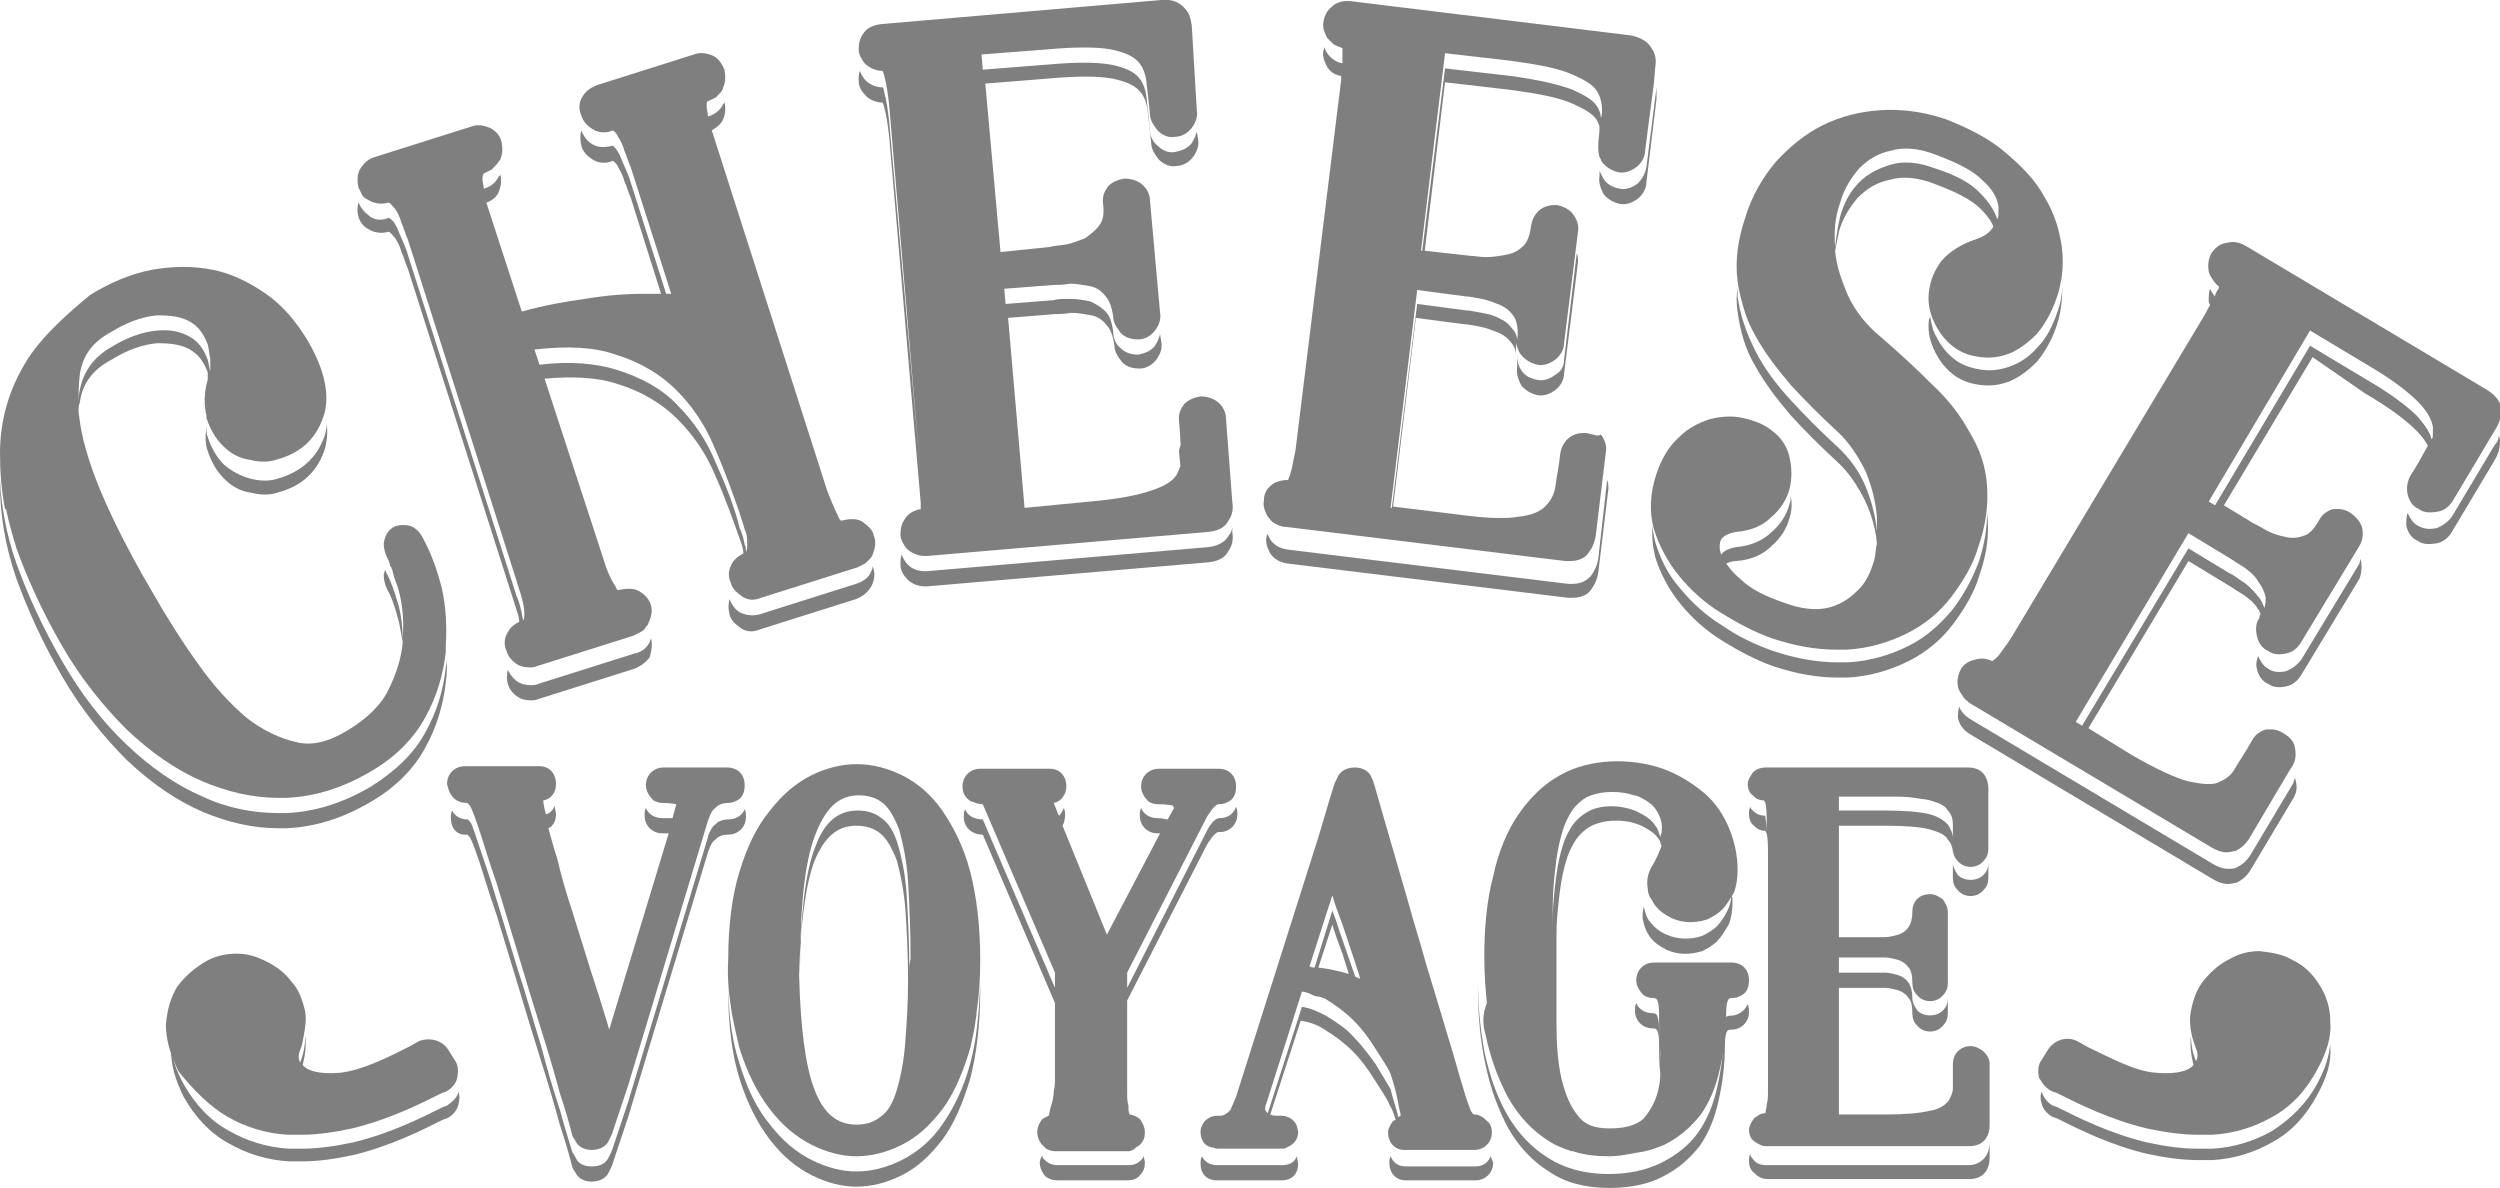
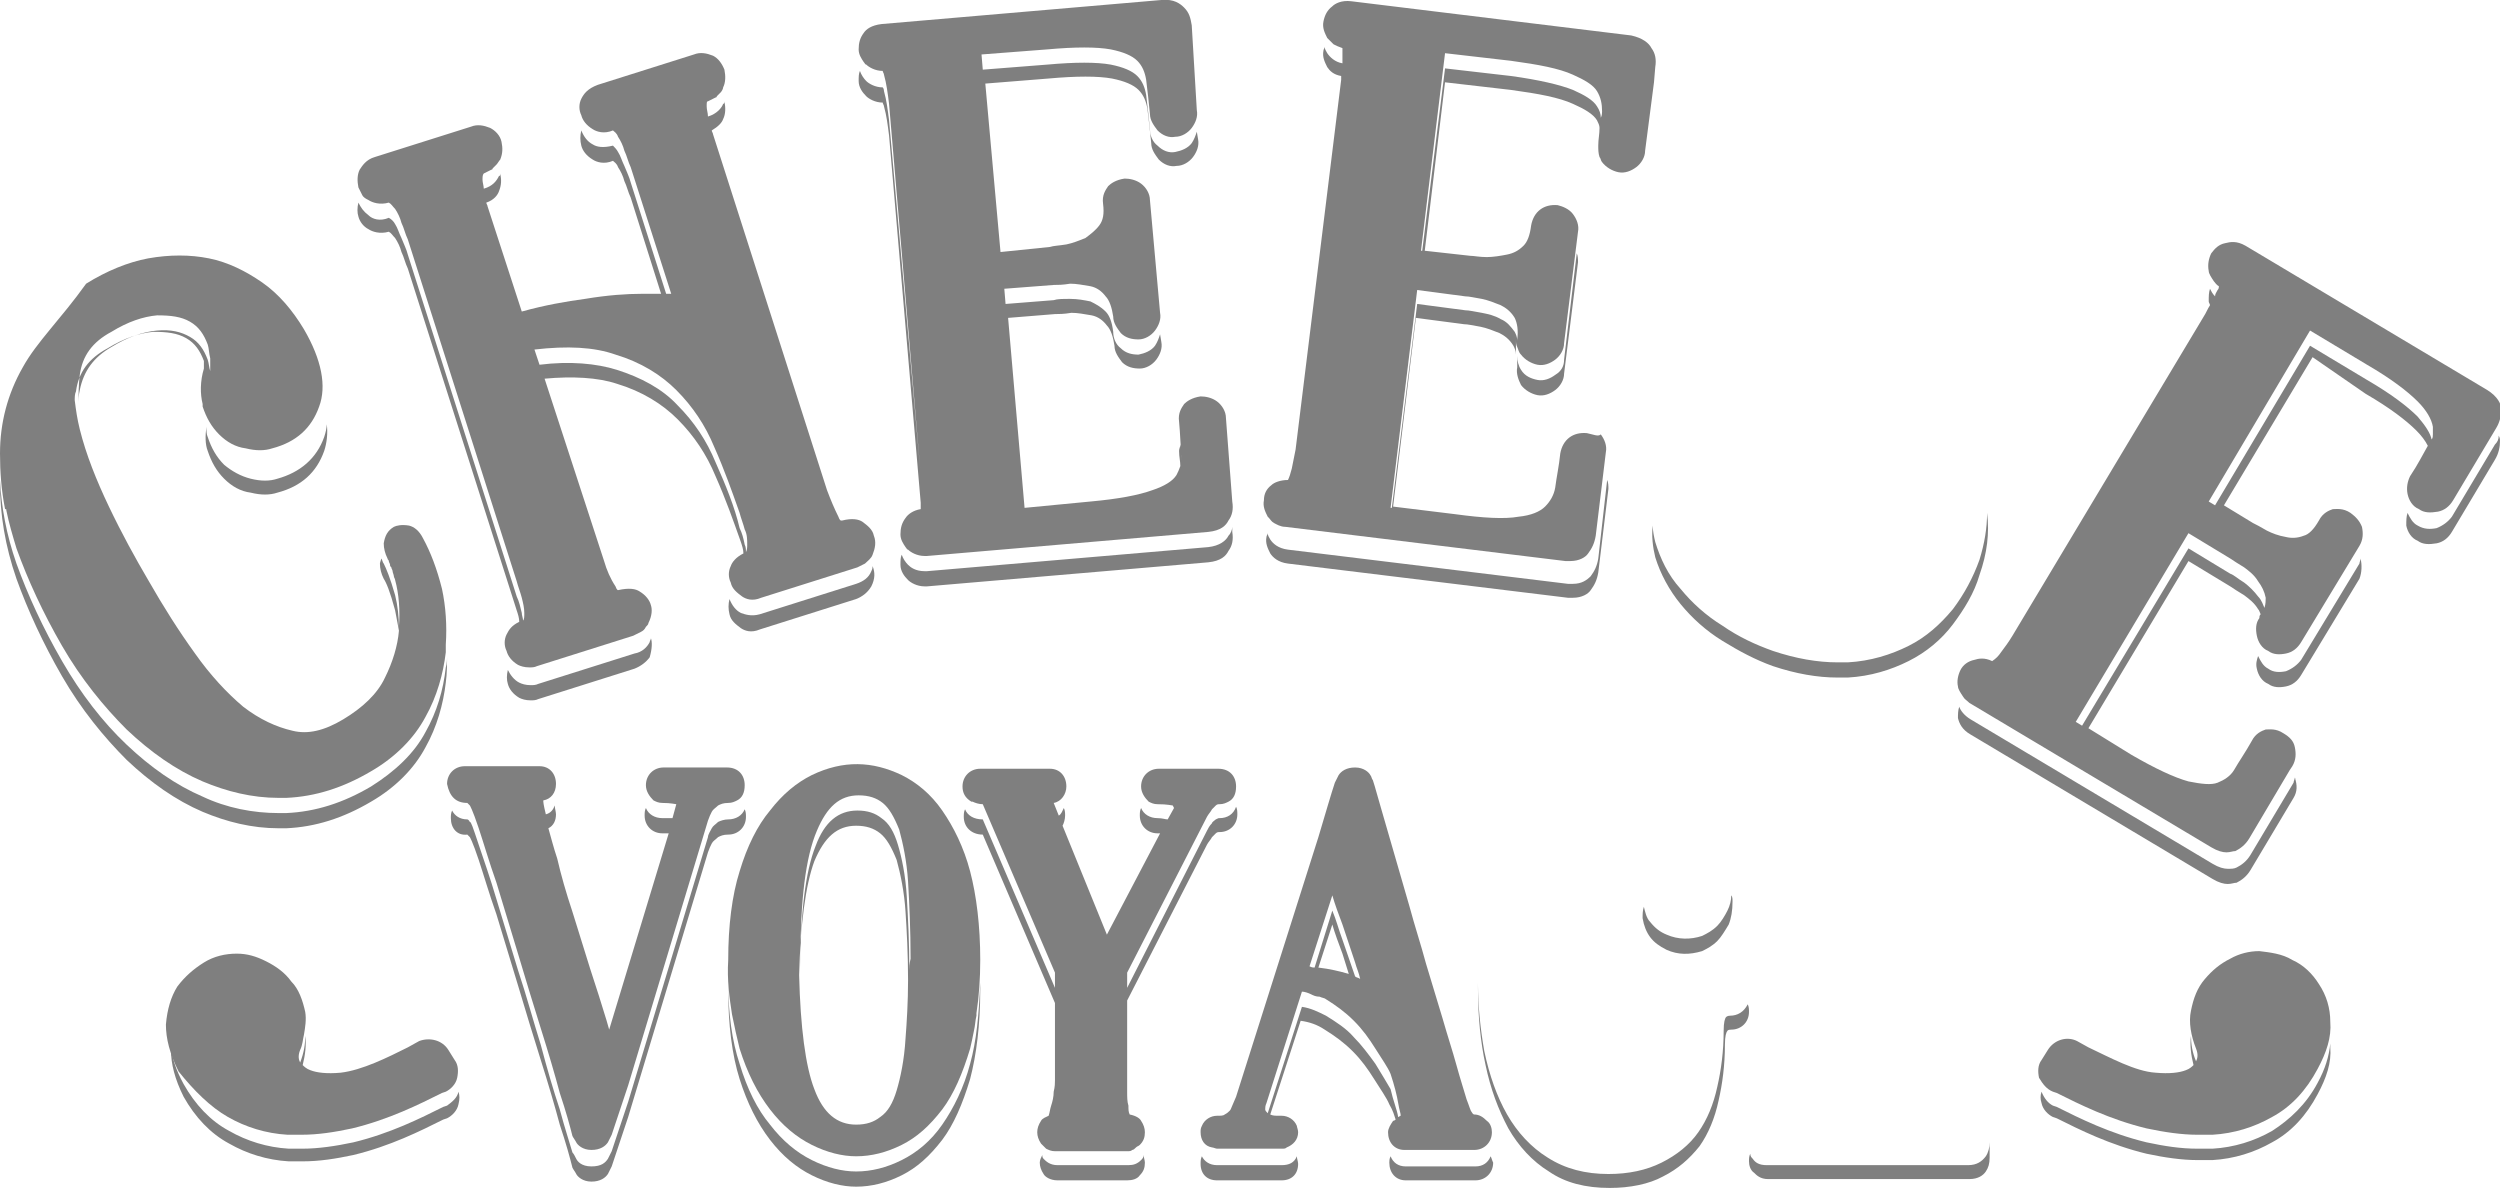
<svg xmlns="http://www.w3.org/2000/svg" id="Слой_1" x="0px" y="0px" width="197.4px" height="93.8px" viewBox="0 0 197.4 93.8" style="enable-background:new 0 0 197.4 93.8;" xml:space="preserve">
  <style type="text/css"> .st0{fill:#7F7F7F;} </style>
  <g>
    <g>
-       <path class="st0" d="M0.5,40.3c0.2,1,0.5,2,0.8,3c0.9,2.5,2.1,5.1,3.6,7.7c1.5,2.6,3.3,4.8,5.1,6.6c1.9,1.8,3.9,3.2,6,4.1 c1.9,0.8,3.9,1.3,6,1.3c0.2,0,0.4,0,0.6,0c2.3-0.1,4.5-0.8,6.7-2.1c1.9-1.1,3.4-2.6,4.3-4.3c0.9-1.6,1.4-3.4,1.6-5.1 c0-0.2,0-0.4,0-0.6l0,0c0.1-1.5,0-3-0.3-4.4c-0.4-1.6-0.9-2.9-1.5-4c-0.3-0.6-0.7-0.9-1.1-1c-0.6-0.1-1,0-1.2,0.1 c-0.5,0.3-0.7,0.7-0.8,1.3c0,0.4,0.1,0.8,0.3,1.2c0,0.1,0.1,0.1,0.1,0.2l0,0c0,0.1,0.1,0.2,0.1,0.3c0,0.1,0,0.1,0.1,0.2 c0,0.1,0.1,0.2,0.1,0.3c0,0.1,0.1,0.3,0.1,0.4c0,0.1,0.1,0.2,0.1,0.3c0.1,0.3,0.2,0.5,0.3,0.9c0.3,1.1,0.4,2.4,0.3,3.7 c0,0,0,0,0,0.1c0-0.9-0.1-1.8-0.3-2.6c-0.4-1.4-0.7-2.1-0.9-2.5c-0.1-0.1-0.1-0.3-0.2-0.4c0,0.1-0.1,0.3-0.1,0.4 c0,0.4,0.1,0.8,0.3,1.2c0.2,0.3,0.5,1,0.9,2.5c0.1,0.5,0.2,1.1,0.3,1.6c-0.1,1.2-0.5,2.5-1.1,3.7c-0.6,1.3-1.8,2.4-3.3,3.3 c-1.5,0.9-2.8,1.2-4,0.9c-1.3-0.3-2.6-0.9-3.9-1.9c-1.3-1.1-2.6-2.5-3.8-4.2c-1.3-1.8-2.5-3.7-3.7-5.8c-1-1.7-2.1-3.7-3.1-5.8 c-1-2.1-1.8-4.1-2.3-6.1c-0.2-0.8-0.3-1.5-0.4-2.3c0-0.2,0-0.5,0.1-0.7c0.2-1.5,1-2.6,2.5-3.4c1.3-0.8,2.5-1.2,3.6-1.3 c1.1,0,1.9,0.1,2.6,0.5c0.7,0.4,1.1,1,1.4,1.8c0,0.1,0,0.2,0,0.3c0,0.1,0,0.2,0,0.3c-0.3,1-0.3,2-0.1,2.8v0c0,0.1,0,0.2,0,0.2 c0.3,0.9,0.7,1.6,1.3,2.2c0.6,0.6,1.3,1,2.1,1.1c0.8,0.2,1.5,0.2,2.1,0c1.9-0.5,3.1-1.6,3.7-3.3c0.6-1.6,0.2-3.7-1.2-6.1 c-0.9-1.5-2-2.8-3.3-3.7c-1.3-0.9-2.7-1.6-4.2-1.9c-1.5-0.3-3.1-0.3-4.8,0c-1.6,0.3-3.3,1-4.9,2C4.8,25.2,2.9,27,1.8,29 C0.6,31.1,0,33.4,0,35.8c0,1.4,0.1,2.9,0.4,4.4C0.5,40.2,0.5,40.2,0.5,40.3z M16.4,28.4c-0.3-0.8-0.7-1.4-1.4-1.8 c-0.7-0.4-1.5-0.6-2.6-0.5c-1.1,0.1-2.3,0.5-3.6,1.3c-1.4,0.8-2.2,1.9-2.5,3.4c-0.1,0.4-0.1,0.8-0.1,1.2v0c0-0.8,0-1.6,0.1-2.4 c0.2-1.5,1-2.6,2.5-3.4c1.3-0.8,2.5-1.2,3.6-1.3c1.1,0,1.9,0.1,2.6,0.5c0.7,0.4,1.1,1,1.4,1.8c0.1,0.3,0.1,0.7,0.2,1.1 c0,0.3,0,0.6,0,1c0,0,0,0,0,0C16.5,29,16.5,28.7,16.4,28.4z" />
+       <path class="st0" d="M0.5,40.3c0.2,1,0.5,2,0.8,3c0.9,2.5,2.1,5.1,3.6,7.7c1.5,2.6,3.3,4.8,5.1,6.6c1.9,1.8,3.9,3.2,6,4.1 c1.9,0.8,3.9,1.3,6,1.3c0.2,0,0.4,0,0.6,0c2.3-0.1,4.5-0.8,6.7-2.1c1.9-1.1,3.4-2.6,4.3-4.3c0.9-1.6,1.4-3.4,1.6-5.1 c0-0.2,0-0.4,0-0.6l0,0c0.1-1.5,0-3-0.3-4.4c-0.4-1.6-0.9-2.9-1.5-4c-0.3-0.6-0.7-0.9-1.1-1c-0.6-0.1-1,0-1.2,0.1 c-0.5,0.3-0.7,0.7-0.8,1.3c0,0.4,0.1,0.8,0.3,1.2c0,0.1,0.1,0.1,0.1,0.2l0,0c0,0.1,0.1,0.2,0.1,0.3c0,0.1,0,0.1,0.1,0.2 c0,0.1,0.1,0.2,0.1,0.3c0,0.1,0.1,0.3,0.1,0.4c0,0.1,0.1,0.2,0.1,0.3c0.3,1.1,0.4,2.4,0.3,3.7 c0,0,0,0,0,0.1c0-0.9-0.1-1.8-0.3-2.6c-0.4-1.4-0.7-2.1-0.9-2.5c-0.1-0.1-0.1-0.3-0.2-0.4c0,0.1-0.1,0.3-0.1,0.4 c0,0.4,0.1,0.8,0.3,1.2c0.2,0.3,0.5,1,0.9,2.5c0.1,0.5,0.2,1.1,0.3,1.6c-0.1,1.2-0.5,2.5-1.1,3.7c-0.6,1.3-1.8,2.4-3.3,3.3 c-1.5,0.9-2.8,1.2-4,0.9c-1.3-0.3-2.6-0.9-3.9-1.9c-1.3-1.1-2.6-2.5-3.8-4.2c-1.3-1.8-2.5-3.7-3.7-5.8c-1-1.7-2.1-3.7-3.1-5.8 c-1-2.1-1.8-4.1-2.3-6.1c-0.2-0.8-0.3-1.5-0.4-2.3c0-0.2,0-0.5,0.1-0.7c0.2-1.5,1-2.6,2.5-3.4c1.3-0.8,2.5-1.2,3.6-1.3 c1.1,0,1.9,0.1,2.6,0.5c0.7,0.4,1.1,1,1.4,1.8c0,0.1,0,0.2,0,0.3c0,0.1,0,0.2,0,0.3c-0.3,1-0.3,2-0.1,2.8v0c0,0.1,0,0.2,0,0.2 c0.3,0.9,0.7,1.6,1.3,2.2c0.6,0.6,1.3,1,2.1,1.1c0.8,0.2,1.5,0.2,2.1,0c1.9-0.5,3.1-1.6,3.7-3.3c0.6-1.6,0.2-3.7-1.2-6.1 c-0.9-1.5-2-2.8-3.3-3.7c-1.3-0.9-2.7-1.6-4.2-1.9c-1.5-0.3-3.1-0.3-4.8,0c-1.6,0.3-3.3,1-4.9,2C4.8,25.2,2.9,27,1.8,29 C0.6,31.1,0,33.4,0,35.8c0,1.4,0.1,2.9,0.4,4.4C0.5,40.2,0.5,40.2,0.5,40.3z M16.4,28.4c-0.3-0.8-0.7-1.4-1.4-1.8 c-0.7-0.4-1.5-0.6-2.6-0.5c-1.1,0.1-2.3,0.5-3.6,1.3c-1.4,0.8-2.2,1.9-2.5,3.4c-0.1,0.4-0.1,0.8-0.1,1.2v0c0-0.8,0-1.6,0.1-2.4 c0.2-1.5,1-2.6,2.5-3.4c1.3-0.8,2.5-1.2,3.6-1.3c1.1,0,1.9,0.1,2.6,0.5c0.7,0.4,1.1,1,1.4,1.8c0.1,0.3,0.1,0.7,0.2,1.1 c0,0.3,0,0.6,0,1c0,0,0,0,0,0C16.5,29,16.5,28.7,16.4,28.4z" />
      <path class="st0" d="M21.9,37.8c-0.6,0.2-1.3,0.2-2.1,0c-0.8-0.2-1.5-0.6-2.1-1.1c-0.6-0.6-1-1.3-1.3-2.2 c-0.1-0.2-0.1-0.5-0.1-0.8c-0.1,0.7-0.1,1.4,0.1,1.9c0.3,0.9,0.7,1.6,1.3,2.2c0.6,0.6,1.3,1,2.1,1.1c0.8,0.2,1.5,0.2,2.1,0 c1.9-0.5,3.1-1.6,3.7-3.3c0.2-0.6,0.3-1.4,0.2-2.1c0,0.3-0.1,0.7-0.2,1C25,36.2,23.7,37.3,21.9,37.8z" />
      <path class="st0" d="M33.6,57.8c-0.9,1.7-2.4,3.1-4.3,4.3c-2.2,1.3-4.4,2-6.7,2.1c-0.2,0-0.4,0-0.6,0c-2,0-4.1-0.4-6-1.3 c-2.1-0.9-4.1-2.3-6-4.1c-1.9-1.8-3.6-4-5.1-6.6c-1.5-2.6-2.7-5.2-3.6-7.7c-0.8-2.3-1.2-4.5-1.3-6.6c0,0.1,0,0.2,0,0.3 c0,2.4,0.4,4.9,1.3,7.5c0.9,2.5,2.1,5.1,3.6,7.7c1.5,2.6,3.3,4.8,5.1,6.6c1.9,1.8,3.9,3.2,6,4.1c1.9,0.8,3.9,1.3,6,1.3 c0.2,0,0.4,0,0.6,0c2.3-0.1,4.5-0.8,6.7-2.1c1.9-1.1,3.4-2.6,4.3-4.3c0.9-1.6,1.4-3.4,1.6-5.1c0.1-0.7,0.1-1.5,0.1-2.2 c0,0.3,0,0.7-0.1,1C35,54.5,34.5,56.2,33.6,57.8z" />
    </g>
    <g>
      <path class="st0" d="M51.4,50.4c0,0.1-0.1,0.2-0.1,0.3c-0.2,0.4-0.6,0.8-1.2,0.9L42.5,54c-0.2,0.1-0.4,0.1-0.6,0.1 c-0.4,0-0.7-0.1-0.9-0.2c-0.4-0.2-0.7-0.6-0.9-1c-0.1,0.4-0.1,0.8,0,1.1c0.1,0.4,0.4,0.8,0.9,1.1c0.2,0.1,0.5,0.2,0.9,0.2 c0.2,0,0.4,0,0.6-0.1l7.6-2.4c0.5-0.2,0.9-0.5,1.2-0.9C51.5,51.2,51.5,50.7,51.4,50.4C51.4,50.4,51.4,50.4,51.4,50.4z" />
      <path class="st0" d="M68.9,44.7c0,0.1,0,0.2-0.1,0.4c-0.2,0.5-0.6,0.8-1.2,1l-7.6,2.4c-0.7,0.2-1.2,0-1.5-0.1 c-0.4-0.2-0.7-0.6-0.9-1.1c-0.1,0.4-0.1,0.8,0,1.2c0.1,0.5,0.5,0.8,0.9,1.1c0.3,0.2,0.8,0.4,1.5,0.1l7.6-2.4 c0.5-0.2,0.9-0.5,1.2-1C69.1,45.7,69.1,45.2,68.9,44.7C69,44.7,68.9,44.7,68.9,44.7z" />
      <path class="st0" d="M57.7,44.7c-0.2,0.4-0.2,0.9,0,1.3c0.1,0.5,0.5,0.8,0.9,1.1c0.3,0.2,0.8,0.4,1.5,0.1l7.6-2.4 c0.2-0.1,0.4-0.2,0.6-0.3c0.2-0.2,0.5-0.4,0.6-0.7c0.2-0.5,0.3-1,0.1-1.5c-0.1-0.5-0.5-0.8-0.9-1.1c-0.3-0.2-0.8-0.3-1.6-0.1 l-0.1,0c0,0-0.1,0-0.2-0.3c-0.3-0.6-0.6-1.3-0.9-2.1l-9-28.1c0-0.1-0.1-0.2-0.1-0.3c0.5-0.3,0.8-0.6,0.9-0.9 c0.2-0.4,0.2-0.9,0.1-1.4c0,0,0,0,0,0c0,0.1,0,0.2-0.1,0.2c-0.1,0.3-0.5,0.8-1.2,1c0-0.3-0.1-0.5-0.1-0.8c0-0.3,0-0.4,0.1-0.4 c0.2-0.1,0.4-0.2,0.6-0.3c0,0,0.1,0,0.1-0.1c0.1-0.1,0.2-0.2,0.3-0.3c0,0,0,0,0,0l0,0c0.1-0.1,0.2-0.3,0.2-0.4 c0.2-0.4,0.2-0.9,0.1-1.4c-0.2-0.5-0.5-0.9-0.9-1.1c-0.5-0.2-1-0.3-1.5-0.1l-7.6,2.4c-0.8,0.3-1.1,0.7-1.3,1.1 c-0.2,0.4-0.2,0.9,0,1.3c0.1,0.4,0.4,0.8,0.9,1.1c0.3,0.2,0.9,0.4,1.6,0.1c0.1,0.1,0.3,0.2,0.4,0.5c0.2,0.3,0.4,0.7,0.5,1.1 c0.2,0.4,0.3,0.9,0.5,1.3l3.2,10c-0.1,0-0.3,0-0.4,0l-2.8-8.8c-0.1-0.4-0.3-0.8-0.5-1.3c-0.2-0.4-0.3-0.8-0.5-1.1 c-0.1-0.2-0.3-0.4-0.4-0.5c-0.8,0.2-1.3,0.1-1.6-0.1c-0.4-0.2-0.7-0.6-0.9-1.1c-0.1,0.4-0.1,0.8,0,1.2c0.1,0.4,0.4,0.8,0.9,1.1 c0.3,0.2,0.9,0.4,1.6,0.1c0.1,0.1,0.3,0.2,0.4,0.5c0.2,0.3,0.4,0.7,0.5,1.1c0.2,0.4,0.3,0.9,0.5,1.3l2.4,7.6c-0.5,0-0.9,0-1.5,0 c-1.2,0-2.7,0.1-4.5,0.4c-1.5,0.2-3.2,0.5-5,1l-2.7-8.3c0-0.1-0.1-0.2-0.1-0.3c0.6-0.2,0.9-0.6,1-0.9c0.2-0.5,0.2-0.9,0.1-1.4 c0,0,0,0,0,0c0,0.1,0,0.2-0.1,0.2c-0.2,0.4-0.5,0.8-1.2,1c0,0,0,0,0,0c0-0.2-0.1-0.5-0.1-0.7c0-0.2,0-0.4,0.1-0.5 c0.2-0.1,0.4-0.2,0.6-0.3c0,0,0.1,0,0.1-0.1c0.1-0.1,0.2-0.2,0.3-0.3c0,0,0,0,0,0l0,0c0.1-0.1,0.2-0.3,0.3-0.4 c0.2-0.5,0.2-0.9,0.1-1.4c-0.1-0.5-0.5-0.9-0.9-1.1c-0.5-0.2-1-0.3-1.5-0.1l-7.6,2.4c-0.7,0.2-1,0.7-1.2,1 c-0.2,0.4-0.2,0.9-0.1,1.4c0.1,0.2,0.2,0.4,0.3,0.6c0,0,0,0,0,0c0.1,0.2,0.3,0.3,0.5,0.4c0.3,0.2,0.9,0.4,1.6,0.2 c0.2,0.1,0.3,0.3,0.5,0.5c0.2,0.3,0.4,0.7,0.5,1.1c0.2,0.4,0.3,0.9,0.5,1.3l8.6,27c0.1,0.4,0.3,0.9,0.4,1.3 c0.1,0.4,0.2,0.8,0.2,1.2c0,0.3,0,0.5-0.1,0.6c0,0,0,0,0,0c0-0.2-0.1-0.4-0.1-0.6c-0.1-0.4-0.2-0.9-0.4-1.3l-8.6-27 c-0.1-0.4-0.3-0.8-0.5-1.3c-0.2-0.4-0.3-0.8-0.5-1.1c-0.1-0.2-0.3-0.4-0.5-0.5c-0.7,0.3-1.3,0.1-1.6-0.2c-0.4-0.3-0.6-0.6-0.8-1 c-0.1,0.4-0.1,0.8,0,1.1c0.1,0.4,0.4,0.8,0.8,1c0.3,0.2,0.9,0.4,1.6,0.2c0.2,0.1,0.3,0.3,0.5,0.5c0.2,0.3,0.4,0.7,0.5,1.1 c0.2,0.4,0.3,0.9,0.5,1.3l8.6,27c0.1,0.3,0.2,0.6,0.2,0.9c-0.6,0.3-0.8,0.6-1,1c-0.2,0.4-0.2,0.9,0,1.3c0.1,0.4,0.4,0.8,0.9,1.1 c0.2,0.1,0.5,0.2,0.9,0.2c0.2,0,0.4,0,0.6-0.1l7.6-2.4c0.2-0.1,0.4-0.2,0.6-0.3c0.2-0.1,0.3-0.2,0.4-0.4c0,0,0,0,0,0l0,0 c0.1-0.1,0.2-0.2,0.2-0.3c0.3-0.6,0.3-1.1,0.2-1.4c-0.1-0.4-0.4-0.8-0.9-1.1c-0.3-0.2-0.8-0.3-1.7-0.1c0,0-0.1,0-0.2-0.3 c-0.4-0.6-0.7-1.3-0.9-2L43,29.9c2.2-0.2,4.2-0.1,5.7,0.4c2,0.6,3.6,1.6,4.8,2.8c1.3,1.3,2.3,2.8,3,4.5c0.8,1.8,1.4,3.5,2,5.2 c0.1,0.3,0.2,0.6,0.2,0.9C58.1,44,57.8,44.4,57.7,44.7z M56.5,36.5c-0.7-1.7-1.7-3.2-3-4.5c-1.2-1.3-2.9-2.2-4.8-2.8 c-1.6-0.5-3.7-0.7-6.1-0.4l-0.4-1.2c2.6-0.3,4.7-0.2,6.4,0.4c2,0.6,3.6,1.6,4.8,2.8c1.3,1.3,2.3,2.8,3,4.5c0.8,1.8,1.4,3.5,2,5.2 c0.1,0.4,0.3,0.9,0.4,1.3C59,42.2,59,42.6,59,43c0,0.2,0,0.4-0.1,0.6c0,0,0,0,0,0c0-0.2,0-0.4-0.1-0.6c-0.1-0.5-0.2-0.9-0.4-1.3 C58,40,57.3,38.3,56.5,36.5z" />
    </g>
    <g>
      <path class="st0" d="M97,42.3c-0.2,0.4-0.7,0.8-1.6,0.9l-22.2,1.9c-0.1,0-0.1,0-0.2,0c-0.7,0-1.1-0.3-1.3-0.5 c-0.2-0.2-0.4-0.5-0.5-0.8c-0.1,0.2-0.1,0.5-0.1,0.8c0,0.5,0.3,0.9,0.6,1.2c0.2,0.2,0.7,0.5,1.3,0.5c0.1,0,0.1,0,0.2,0l22.2-1.9 c1-0.1,1.4-0.5,1.6-0.9c0.3-0.4,0.4-0.9,0.3-1.5l0-0.4C97.3,41.8,97.2,42.1,97,42.3z" />
      <path class="st0" d="M72.7,40.2c-0.6,0.1-1,0.4-1.2,0.7c-0.3,0.4-0.4,0.8-0.4,1.3c0,0.4,0.2,0.7,0.4,1c0,0,0,0,0,0 c0.1,0.1,0.1,0.2,0.2,0.2c0.2,0.2,0.7,0.5,1.3,0.5c0.1,0,0.1,0,0.2,0L95.4,42c1-0.1,1.4-0.5,1.6-0.9c0.3-0.4,0.4-0.9,0.3-1.5 L96.8,33c0-0.5-0.3-1-0.7-1.3c-0.4-0.3-0.9-0.4-1.3-0.4c-0.7,0.1-1.1,0.4-1.3,0.6c-0.2,0.3-0.5,0.7-0.4,1.4c0.1,1,0.1,1.9,0.2,2.7 c0,0.2,0,0.3,0,0.4c0-0.4,0-0.8-0.1-1.3c0,0.2-0.1,0.3-0.1,0.5c0,0.5,0.1,0.8,0.1,1.2c-0.1,0.3-0.2,0.5-0.3,0.7 c-0.3,0.5-1,0.9-1.9,1.2c-1.1,0.4-2.7,0.7-4.9,0.9l-5.2,0.5l-1.3-15l3.7-0.3c0.3,0,0.7,0,1.3-0.1c0.5,0,1,0.1,1.6,0.2 c0.5,0.1,0.9,0.4,1.2,0.8c0.3,0.3,0.5,0.9,0.6,1.6c0,0.5,0.3,0.9,0.6,1.3c0.4,0.4,0.9,0.5,1.4,0.5c0.5,0,1-0.3,1.3-0.7 c0.3-0.4,0.5-0.9,0.4-1.4l-0.1-0.6c-0.1,0.3-0.2,0.6-0.4,0.9c-0.3,0.4-0.8,0.6-1.3,0.7c-0.5,0-1-0.1-1.4-0.5 c-0.4-0.3-0.6-0.8-0.6-1.3c-0.1-0.8-0.3-1.3-0.6-1.6c-0.4-0.4-0.8-0.6-1.2-0.8c-0.5-0.1-1-0.2-1.6-0.2c-0.6,0-1,0-1.3,0.1 l-3.8,0.3l-0.1-1.2l3.9-0.3c0.3,0,0.7,0,1.3-0.1c0.5,0,1,0.1,1.6,0.2c0.5,0.1,0.9,0.4,1.2,0.8c0.3,0.3,0.5,0.9,0.6,1.6 c0,0.5,0.3,0.9,0.6,1.3c0.4,0.4,0.9,0.5,1.4,0.5c0.5,0,1-0.3,1.3-0.7c0.3-0.4,0.5-0.9,0.4-1.4l-0.8-8.9c0-0.5-0.3-1-0.7-1.3 c-0.4-0.3-0.9-0.4-1.3-0.4c-0.7,0.1-1.1,0.4-1.3,0.6c-0.2,0.3-0.5,0.7-0.4,1.4c0.1,0.8,0,1.3-0.3,1.7c-0.3,0.4-0.7,0.7-1.1,1 c-0.5,0.2-1,0.4-1.5,0.5c-0.6,0.1-1,0.1-1.3,0.2L79,19.9L77.8,6.6l5-0.4c2.2-0.2,3.9-0.2,5,0c1,0.2,1.7,0.5,2.1,0.9 c0.4,0.4,0.6,0.9,0.7,1.5c0.1,0.8,0.2,1.7,0.3,2.7c0,0.5,0.3,0.9,0.6,1.3c0.4,0.4,0.9,0.6,1.4,0.5c0.5,0,1-0.3,1.3-0.7 c0.3-0.4,0.5-0.9,0.4-1.4l-0.1-0.6c-0.1,0.3-0.2,0.6-0.4,0.9c-0.3,0.4-0.8,0.6-1.3,0.7c-0.5,0.1-1-0.1-1.4-0.5 c-0.4-0.3-0.6-0.8-0.6-1.3c-0.1-1-0.2-1.9-0.3-2.7c-0.1-0.6-0.3-1.1-0.7-1.5c-0.4-0.4-1.1-0.7-2.1-0.9c-1.1-0.2-2.8-0.2-5,0 l-5.1,0.4l-0.1-1.2l5.2-0.4c2.2-0.2,3.9-0.2,5,0c1,0.2,1.7,0.5,2.1,0.9c0.4,0.4,0.6,0.9,0.7,1.5c0.1,0.8,0.2,1.7,0.3,2.7 c0,0.5,0.3,0.9,0.6,1.3c0.4,0.4,0.9,0.6,1.4,0.5c0.5,0,1-0.3,1.3-0.7c0.3-0.4,0.5-0.9,0.4-1.4L94.1,2c-0.1-0.6-0.2-1-0.6-1.4 c-0.3-0.3-0.8-0.7-1.8-0.6L69.6,1.9c-0.8,0.1-1.2,0.4-1.4,0.7c-0.3,0.4-0.4,0.8-0.4,1.3c0,0.4,0.2,0.7,0.4,1c0,0,0,0,0,0 c0.1,0.1,0.1,0.2,0.2,0.2c0.2,0.2,0.7,0.5,1.3,0.5c0,0,0,0,0,0c0,0.1,0.1,0.2,0.1,0.3c0.2,0.7,0.3,1.5,0.4,2.3l2.5,29.3 c0,0.5,0.1,1.1,0.1,1.5c0,0.1,0,0.2,0,0.2c0-0.2,0-0.4,0-0.6L70.2,9.5c-0.1-0.8-0.2-1.6-0.4-2.3c0-0.2-0.1-0.3-0.1-0.3 c0,0,0,0,0,0c-0.6,0-1.1-0.3-1.3-0.5c-0.2-0.2-0.4-0.5-0.5-0.8c-0.1,0.2-0.1,0.5-0.1,0.8c0,0.5,0.3,0.9,0.6,1.2 c0.2,0.2,0.7,0.5,1.3,0.5c0,0,0,0,0,0c0,0.1,0.1,0.2,0.1,0.3c0.2,0.7,0.3,1.5,0.4,2.3l2.5,29C72.7,39.9,72.7,40,72.7,40.2z" />
    </g>
    <g>
      <path class="st0" d="M122.8,29.6c-0.4,0.3-0.9,0.5-1.4,0.4c-0.5-0.1-1-0.3-1.3-0.8c-0.2-0.3-0.3-0.7-0.3-1.1c0,0.3,0,0.6,0,0.9 c-0.1,0.5,0.1,1,0.3,1.4c0.3,0.4,0.8,0.7,1.3,0.8c0.5,0.1,1-0.1,1.4-0.4c0.4-0.3,0.7-0.8,0.7-1.3l1.1-8.8c0-0.2,0-0.5-0.1-0.7 l-1,8.4C123.5,28.9,123.3,29.3,122.8,29.6z" />
      <path class="st0" d="M126.2,44.1c-0.1,0.6-0.3,1-0.6,1.4c-0.3,0.3-0.7,0.6-1.4,0.6c-0.1,0-0.2,0-0.4,0l-22.1-2.7 c-0.8-0.1-1.2-0.5-1.4-0.8c-0.1-0.2-0.2-0.3-0.2-0.5c0,0.1-0.1,0.2-0.1,0.3c-0.1,0.5,0.1,0.9,0.3,1.3c0.2,0.3,0.6,0.7,1.4,0.8 l22.1,2.7c0.1,0,0.3,0,0.4,0c0.7,0,1.2-0.3,1.4-0.6c0.3-0.4,0.5-0.8,0.6-1.4l0.8-6.6c0-0.2,0-0.5-0.1-0.7L126.2,44.1z" />
-       <path class="st0" d="M130,13.2c-0.1,0.5-0.3,0.9-0.7,1.3c-0.4,0.3-0.9,0.5-1.4,0.4c-0.5-0.1-1-0.3-1.3-0.8 c-0.1-0.2-0.2-0.4-0.3-0.6c0,0.2,0,0.3,0,0.4c-0.1,0.5,0.1,1,0.3,1.4c0.3,0.4,0.8,0.7,1.3,0.8c0.5,0.1,1-0.1,1.4-0.4 c0.4-0.3,0.7-0.8,0.7-1.3l0.8-6.6c0-0.3,0-0.6,0-0.9L130,13.2z" />
      <path class="st0" d="M125.3,34.2c-1.1-0.1-1.9,0.5-2.1,1.6c-0.1,1-0.3,1.9-0.4,2.7c-0.1,0.6-0.4,1.1-0.8,1.5 c-0.4,0.4-1.1,0.7-2.1,0.8c-1.1,0.2-2.8,0.1-5-0.2l-4.9-0.6l1.8-14.9l3.8,0.5c0.3,0,0.7,0.1,1.3,0.2c0.5,0.1,1,0.3,1.5,0.5 c0.4,0.2,0.8,0.5,1.1,1c0.1,0.2,0.2,0.4,0.2,0.7c0-0.1,0-0.1,0-0.2c0-0.4,0-0.7,0-1c0,0.2,0,0.4,0.1,0.6c0.1,0.2,0.1,0.4,0.3,0.6 c0.3,0.4,0.8,0.7,1.3,0.8c0.5,0.1,1-0.1,1.4-0.4c0.4-0.3,0.7-0.8,0.7-1.3l1.1-8.8c0.1-0.5-0.1-1-0.4-1.4c-0.3-0.4-0.8-0.6-1.2-0.7 c-1.1-0.1-1.9,0.5-2.1,1.6c-0.1,0.8-0.3,1.3-0.6,1.6c-0.4,0.4-0.8,0.6-1.3,0.7c-0.5,0.1-1.1,0.2-1.6,0.2c-0.6,0-1-0.1-1.3-0.1 l-3.6-0.4l1.6-13.3l5.2,0.6c2.2,0.3,3.8,0.6,4.9,1.1c0.9,0.4,1.6,0.8,1.9,1.3c0.1,0.2,0.2,0.4,0.2,0.6c0,0.5-0.1,0.9-0.1,1.4 c0,0.3,0,0.6,0.1,0.9l0,0c0.1,0.1,0.1,0.3,0.2,0.4c0.3,0.4,0.8,0.7,1.3,0.8c0.5,0.1,1-0.1,1.4-0.4c0.4-0.3,0.7-0.8,0.7-1.3 l0.7-5.4v0l0.1-1.2c0.1-0.6,0-1.1-0.3-1.5l0,0c-0.2-0.4-0.7-0.8-1.6-1l-22.1-2.7c-0.8-0.1-1.3,0.2-1.5,0.4 c-0.4,0.3-0.6,0.7-0.7,1.2c-0.1,0.5,0.1,0.9,0.3,1.3c0,0,0.1,0.1,0.1,0.1l0,0c0,0,0,0,0,0c0.1,0.1,0.2,0.2,0.4,0.4 c0.2,0.1,0.4,0.2,0.7,0.3c0,0.1,0,0.2,0,0.3c0,0.3,0,0.6,0,0.9c0,0,0,0,0,0c-0.6-0.1-1-0.5-1.2-0.8c-0.1-0.2-0.2-0.3-0.2-0.5 c0,0.1-0.1,0.2-0.1,0.3c-0.1,0.5,0.1,0.9,0.3,1.3c0.2,0.3,0.5,0.6,1.1,0.7c0,0.1,0,0.2,0,0.3l-3.6,29.2c-0.1,0.5-0.2,1-0.3,1.5 c-0.1,0.4-0.2,0.7-0.3,0.9c-0.6,0-1.1,0.2-1.3,0.4c-0.4,0.3-0.6,0.7-0.6,1.2c-0.1,0.5,0.1,0.9,0.3,1.3c0,0,0.1,0.1,0.1,0.1l0,0 l0,0c0.1,0.1,0.2,0.3,0.4,0.4c0.2,0.1,0.5,0.3,0.9,0.3l22.1,2.7c0.1,0,0.3,0,0.4,0c0.7,0,1.2-0.3,1.4-0.6c0.3-0.4,0.5-0.8,0.6-1.4 l0.8-6.6c0.1-0.5-0.1-1-0.4-1.4C126.2,34.5,125.8,34.3,125.3,34.2z M119.8,26.9c0-0.3-0.1-0.5-0.2-0.7c-0.3-0.4-0.6-0.8-1.1-1 c-0.5-0.3-1-0.4-1.5-0.5c-0.6-0.1-1-0.2-1.3-0.2l-3.8-0.5l-2,16.1l-0.1,0l2.1-17.2l3.8,0.5c0.3,0,0.7,0.1,1.3,0.2 c0.5,0.1,1,0.3,1.5,0.5c0.4,0.2,0.8,0.5,1.1,1c0.2,0.4,0.3,1,0.2,1.7C119.8,26.8,119.8,26.8,119.8,26.9z M126.1,8.4 c-0.3-0.5-1-0.9-1.9-1.3c-1-0.4-2.7-0.8-4.9-1.1l-5.2-0.6l-1.8,14.4l-0.1,0l1.9-15.6l5.2,0.6c2.2,0.3,3.8,0.6,4.9,1.1 c0.9,0.4,1.6,0.8,1.9,1.3c0.3,0.5,0.4,1,0.4,1.6c0,0.1,0,0.3-0.1,0.5C126.4,9,126.3,8.7,126.1,8.4z" />
    </g>
    <g>
      <path class="st0" d="M156.9,40.5c0,1.2-0.2,2.4-0.6,3.7c-0.5,1.4-1.2,2.7-2.1,3.9c-1,1.2-2.1,2.2-3.5,2.9c-1.4,0.7-3,1.2-4.8,1.3 c-0.3,0-0.5,0-0.8,0c-1.6,0-3.3-0.3-5.1-0.9c-1.4-0.5-2.7-1.1-4-2c-1.3-0.8-2.4-1.8-3.3-2.9c-1-1.1-1.6-2.4-2-3.7 c-0.1-0.4-0.2-0.9-0.2-1.3c-0.1,0.8,0,1.7,0.2,2.5c0.4,1.3,1.1,2.6,2,3.7c0.9,1.1,2,2.1,3.3,2.9c1.3,0.8,2.6,1.5,4,2 c1.8,0.6,3.5,0.9,5.1,0.9c0.3,0,0.5,0,0.8,0c1.8-0.1,3.4-0.6,4.8-1.3c1.4-0.7,2.6-1.7,3.5-2.9c0.9-1.2,1.7-2.5,2.1-3.9 C156.9,43.7,157.1,42.1,156.9,40.5C156.9,40.6,156.9,40.6,156.9,40.5z" />
-       <path class="st0" d="M162.5,24.5c-0.4,1.2-0.9,2.2-1.6,2.9c-0.6,0.7-1.3,1.2-2.1,1.5c-0.8,0.3-1.5,0.4-2.3,0.3 c-0.7-0.1-1.4-0.3-2-0.7c-0.7-0.5-1.2-1.1-1.6-1.9c-0.3-0.5-0.4-1.1-0.5-1.6c0,0.1-0.1,0.2-0.1,0.3c-0.1,0.9,0.1,1.7,0.5,2.5 c0.4,0.8,0.9,1.4,1.6,1.9c0.6,0.4,1.2,0.6,2,0.7c0.8,0.1,1.5,0,2.3-0.3c0.7-0.3,1.4-0.8,2.1-1.5c0.6-0.7,1.2-1.7,1.6-2.9 c0.4-1.2,0.5-2.5,0.4-3.9C162.9,22.7,162.8,23.6,162.5,24.5z" />
-       <path class="st0" d="M155.5,34.1c-0.7-1.3-1.7-2.6-3-3.8c-1.2-1.2-2.5-2.4-4-3.7l0,0c-1.1-0.9-2-2-2.6-3.3c-0.5-1.2-0.9-2.3-1-3.5 c0.1-0.5,0.2-1,0.3-1.5c0.3-1.1,0.9-2,1.5-2.7c0.7-0.7,1.5-1.2,2.5-1.4c1-0.3,2.2-0.2,3.5,0.3c1.6,0.6,2.9,1.2,3.7,2 c0.5,0.5,0.8,0.9,1,1.4c-0.3,0.5-0.8,0.8-1.4,1c-1.2,0.4-2.1,1-2.7,1.7c-0.6,0.8-0.9,1.6-1,2.5c-0.1,0.9,0.1,1.7,0.5,2.5 c0.4,0.8,0.9,1.4,1.6,1.9c0.6,0.4,1.2,0.6,2,0.7c0.8,0.1,1.5,0,2.3-0.3c0.7-0.3,1.4-0.8,2.1-1.5c0.6-0.7,1.2-1.7,1.6-2.9 c0.2-0.5,0.3-1.1,0.4-1.7v0c0.1-0.7,0.1-1.5,0-2.3c-0.2-1.4-0.6-2.7-1.4-4c-0.7-1.3-1.8-2.4-3.1-3.5c-1.3-1.1-2.9-1.9-4.7-2.6 c-1.8-0.6-3.5-0.8-5.1-0.7c-1.6,0.1-3.2,0.5-4.6,1.2c-1.4,0.7-2.6,1.7-3.7,2.9c-1,1.2-1.9,2.7-2.4,4.4c-0.6,1.8-0.8,3.4-0.6,5 c0.1,0.8,0.3,1.5,0.5,2.2c0.2,0.7,0.5,1.4,0.9,2.1c0.7,1.3,1.7,2.6,2.8,3.9c1.1,1.2,2.3,2.4,3.6,3.6c1,0.9,1.7,2,2.3,3.2 c0.5,1.2,0.8,2.4,0.9,3.6c0,0.4,0,0.8,0,1.2c-0.1-1.2-0.4-2.4-0.9-3.6c-0.5-1.2-1.3-2.3-2.3-3.2c-1.3-1.2-2.5-2.4-3.6-3.6 c-1.1-1.2-2.1-2.5-2.8-3.9c-0.7-1.4-1.2-2.8-1.4-4.3c0-0.2,0-0.5,0-0.7c-0.1,0.6-0.1,1.3,0,1.9c0.2,1.5,0.6,3,1.4,4.3 c0.7,1.3,1.7,2.6,2.8,3.9c1.1,1.2,2.3,2.4,3.6,3.6c1,0.9,1.7,2,2.3,3.2c0.5,1.1,0.8,2.2,0.9,3.3c-0.1,0.4-0.1,0.9-0.2,1.3 c-0.3,1-0.7,1.9-1.4,2.5c-0.6,0.6-1.4,1.1-2.3,1.3c-0.9,0.2-2.1,0.1-3.4-0.4c-1.5-0.5-2.7-1.1-3.5-1.9c-0.5-0.4-0.8-0.8-1.1-1.2 c0.2-0.1,0.5-0.2,0.8-0.2c1.2-0.1,2.1-0.5,2.8-1.2c0.7-0.6,1.2-1.4,1.4-2.2c0.2-0.6,0.2-1.2,0.1-1.8c0,0.2,0,0.5-0.1,0.7 c-0.2,0.8-0.7,1.6-1.4,2.2c-0.7,0.7-1.7,1.1-2.8,1.2c-0.6,0.1-1,0.3-1.2,0.6c0,0,0,0,0,0c0,0,0,0,0,0c-0.2-0.6-0.1-1,0-1.2 c0.2-0.3,0.6-0.5,1.2-0.6c1.2-0.1,2.1-0.5,2.8-1.2c0.7-0.6,1.2-1.4,1.4-2.2c0.2-0.8,0.2-1.6,0-2.5c-0.2-0.9-0.7-1.6-1.4-2.1 c-0.6-0.5-1.4-0.8-2.3-1c-0.9-0.2-1.8-0.1-2.6,0.1c-0.9,0.3-1.7,0.7-2.4,1.4c-0.8,0.7-1.4,1.7-1.8,2.9c-0.5,1.5-0.6,3-0.2,4.4 c0.4,1.3,1.1,2.6,2,3.7c0.9,1.1,2,2.1,3.3,2.9c1.3,0.8,2.6,1.5,4,2c1.8,0.6,3.5,0.9,5.1,0.9c0.3,0,0.5,0,0.8,0 c1.8-0.1,3.4-0.6,4.8-1.3c1.4-0.7,2.6-1.7,3.5-2.9c0.9-1.2,1.7-2.5,2.1-3.9c0.6-1.7,0.8-3.3,0.7-4.8 C156.8,36.8,156.3,35.4,155.5,34.1z M152.8,13.3c-1.3-0.5-2.5-0.6-3.5-0.3c-1,0.3-1.8,0.7-2.5,1.4c-0.7,0.7-1.2,1.6-1.5,2.7 c-0.2,0.8-0.3,1.6-0.4,2.4c0,0,0,0,0,0c-0.1-1.2,0-2.4,0.4-3.5c0.3-1.1,0.9-2,1.5-2.7c0.7-0.7,1.5-1.2,2.5-1.4 c1-0.3,2.2-0.2,3.5,0.3c1.6,0.6,2.9,1.2,3.7,2c0.8,0.7,1.2,1.4,1.3,2.1c0,0.2,0,0.4,0,0.6c0,0.1,0,0.3-0.1,0.4v0 c-0.2-0.6-0.6-1.3-1.3-2C155.7,14.5,154.4,13.8,152.8,13.3z" />
    </g>
    <g>
      <path class="st0" d="M181.2,61.4c0,0.1-0.1,0.3-0.1,0.4l-3.4,5.7c-0.3,0.5-0.7,0.8-1.1,1c-0.2,0.1-0.4,0.1-0.7,0.1 c-0.3,0-0.7-0.1-1.2-0.4l-19.1-11.4c-0.5-0.3-0.8-0.7-0.9-1c-0.1,0.3-0.1,0.6-0.1,0.9c0.1,0.4,0.3,0.9,1,1.3l19.1,11.4 c0.5,0.3,0.9,0.4,1.2,0.4c0.3,0,0.5-0.1,0.7-0.1c0.4-0.2,0.8-0.5,1.1-1l3.4-5.7C181.4,62.5,181.4,62,181.2,61.4 C181.3,61.5,181.2,61.5,181.2,61.4z" />
      <path class="st0" d="M186.4,44.1c0,0.1-0.1,0.3-0.1,0.4l-4.6,7.6c-0.3,0.4-0.7,0.7-1.2,0.9c-0.5,0.1-1,0.1-1.4-0.2 c-0.4-0.2-0.6-0.6-0.8-1c-0.1,0.3-0.2,0.6-0.1,1c0.1,0.5,0.4,1,0.9,1.2c0.4,0.3,0.9,0.3,1.4,0.2c0.5-0.1,0.9-0.4,1.2-0.9l4.6-7.6 C186.5,45.2,186.5,44.6,186.4,44.1C186.4,44.1,186.4,44.1,186.4,44.1z" />
      <path class="st0" d="M197,35.1l-3.4,5.7c-0.3,0.4-0.7,0.7-1.2,0.9c-0.5,0.1-1,0.1-1.5-0.2c-0.4-0.2-0.6-0.6-0.8-1 c-0.1,0.3-0.1,0.6-0.1,1c0.1,0.5,0.4,1,0.9,1.2c0.4,0.3,0.9,0.3,1.5,0.2c0.5-0.1,0.9-0.4,1.2-0.9l3.4-5.7c0.3-0.5,0.4-1,0.4-1.5 c0-0.1,0-0.2-0.1-0.4C197.3,34.7,197.2,34.9,197,35.1z" />
      <path class="st0" d="M186.8,31.1c1.9,1.1,3.2,2.1,4,2.9c0.4,0.4,0.7,0.8,0.9,1.2c-0.4,0.7-0.8,1.5-1.4,2.4 c-0.2,0.4-0.3,0.9-0.2,1.4c0.1,0.5,0.4,1,0.9,1.2c0.4,0.3,0.9,0.3,1.5,0.2c0.5-0.1,0.9-0.4,1.2-0.9l3.4-5.7c0.3-0.5,0.4-1,0.4-1.5 c0-0.4-0.3-1-1.1-1.5l-19.1-11.4c-0.7-0.4-1.2-0.3-1.6-0.2c-0.5,0.1-0.8,0.4-1.1,0.8c-0.2,0.4-0.3,0.9-0.2,1.4 c0,0.2,0.2,0.5,0.4,0.8c0,0,0,0,0,0c0.1,0.1,0.2,0.3,0.4,0.4c0,0.1,0,0.2-0.1,0.3c-0.1,0.2-0.2,0.3-0.2,0.5 c-0.2-0.2-0.3-0.4-0.4-0.6c-0.1,0.3-0.1,0.6-0.1,1c0,0.1,0.1,0.2,0.1,0.3c-0.2,0.3-0.3,0.6-0.5,0.9l-15.1,25.2 c-0.3,0.5-0.6,0.9-0.9,1.3c-0.2,0.3-0.4,0.5-0.7,0.7c-0.6-0.3-1.1-0.2-1.4-0.1c-0.5,0.1-0.9,0.4-1.1,0.8c-0.2,0.4-0.3,0.9-0.2,1.3 c0,0.2,0.2,0.5,0.4,0.8c0,0,0,0,0,0c0,0,0,0,0,0c0.1,0.2,0.3,0.3,0.5,0.5l19.1,11.4c0.5,0.3,0.9,0.4,1.2,0.4 c0.3,0,0.5-0.1,0.7-0.1c0.4-0.2,0.8-0.5,1.1-1l3.2-5.4l0,0l0.2-0.3c0.3-0.5,0.3-1,0.2-1.5c-0.1-0.5-0.4-0.8-0.9-1.1 c-0.6-0.4-1.1-0.3-1.4-0.3c-0.3,0.1-0.8,0.3-1.1,0.9c-0.5,0.9-1,1.6-1.4,2.3c-0.3,0.5-0.8,0.8-1.3,1c-0.5,0.2-1.3,0.1-2.3-0.1 c-1.1-0.3-2.6-1-4.5-2.1l-3.4-2.1l7.9-13.2l3.3,2c0.3,0.2,0.6,0.4,1.1,0.7c0.4,0.3,0.8,0.6,1.1,1.1c0.1,0.1,0.1,0.2,0.2,0.4 c-0.1,0.1-0.1,0.2-0.1,0.3c-0.3,0.4-0.3,0.9-0.2,1.4c0.1,0.5,0.4,1,0.9,1.2c0.4,0.3,0.9,0.3,1.4,0.2c0.5-0.1,0.9-0.4,1.2-0.9 l4.6-7.6c0.3-0.5,0.3-1,0.2-1.5c-0.2-0.5-0.5-0.8-0.9-1.1c-0.6-0.4-1.1-0.3-1.4-0.3c-0.3,0.1-0.8,0.3-1.1,0.9 c-0.4,0.7-0.8,1.1-1.2,1.2c-0.5,0.2-1,0.2-1.4,0.1c-0.6-0.1-1.1-0.3-1.5-0.5c-0.5-0.3-0.9-0.5-1.1-0.6l-2.3-1.4l7-11.7L186.8,31.1 z M178.3,47.1c-0.3-0.4-0.7-0.8-1.1-1.1c-0.5-0.3-0.8-0.6-1.1-0.7l-3.3-2l-8.4,14l-0.5-0.3l8.9-14.9l3.3,2 c0.3,0.2,0.6,0.4,1.1,0.7c0.4,0.3,0.8,0.6,1.1,1.1c0.3,0.4,0.5,0.8,0.6,1.3c0,0.2,0,0.5-0.1,0.8l0,0 C178.7,47.8,178.6,47.4,178.3,47.1z M182.4,26.1l4.5,2.7c1.9,1.1,3.2,2.1,4,2.9c0.7,0.7,1.1,1.4,1.2,2c0,0.2,0,0.4,0,0.6 c0,0.1,0,0.3-0.1,0.4v0c-0.1-0.5-0.5-1.1-1.1-1.8c-0.8-0.8-2.1-1.8-4-2.9l-4.5-2.7l-7.5,12.6l-0.5-0.3L182.4,26.1z" />
    </g>
    <g>
      <path class="st0" d="M57.5,64.7c-0.3,0-0.6,0.1-0.8,0.2c-0.2,0.2-0.4,0.3-0.5,0.5c-0.1,0.2-0.3,0.5-0.3,0.7L49.6,87l-1.3,3.9 c-0.1,0.2-0.2,0.4-0.3,0.6c-0.2,0.3-0.5,0.6-1.3,0.6c-0.8,0-1.1-0.4-1.2-0.6c-0.1-0.2-0.2-0.4-0.3-0.5c-0.2-0.7-0.6-1.9-1-3.4 c-0.5-1.5-1-3.2-1.5-5.1c-0.6-1.9-1.1-3.8-1.8-5.9l-1.7-5.6c-0.5-1.7-1-3.1-1.4-4.3c-0.5-1.5-0.6-1.8-0.7-1.8 c-0.1-0.2-0.2-0.2-0.2-0.2c-0.6,0-1-0.3-1.2-0.7c-0.1,0.2-0.1,0.4-0.1,0.6c0,0.8,0.5,1.4,1.3,1.3c0,0,0.1,0.1,0.2,0.2 c0,0,0.2,0.3,0.7,1.8c0.4,1.2,0.8,2.6,1.4,4.3l1.7,5.6c0.6,2,1.2,4,1.8,5.9c0.6,1.9,1.1,3.6,1.5,5.1c0.5,1.5,0.8,2.6,1,3.4 c0.1,0.2,0.2,0.3,0.3,0.5c0.1,0.2,0.5,0.6,1.2,0.6c0.7,0,1.1-0.3,1.3-0.6c0.1-0.2,0.2-0.4,0.3-0.6l1.3-3.9l6.3-20.9 c0.1-0.3,0.2-0.5,0.3-0.7c0.1-0.2,0.3-0.3,0.5-0.5c0.2-0.1,0.4-0.2,0.8-0.2c0.8,0,1.4-0.6,1.4-1.4c0-0.2,0-0.4-0.1-0.6 C58.6,64.4,58.1,64.7,57.5,64.7z" />
      <path class="st0" d="M36.9,63.4c0,0,0.1,0.1,0.2,0.2c0,0,0.2,0.3,0.7,1.8c0.4,1.2,0.8,2.6,1.4,4.3l1.7,5.6c0.6,2,1.2,4,1.8,5.9 c0.6,1.9,1.1,3.6,1.5,5.1c0.5,1.5,0.8,2.6,1,3.4c0.1,0.2,0.2,0.3,0.3,0.5c0.1,0.2,0.5,0.6,1.2,0.6c0.7,0,1.1-0.3,1.3-0.6 c0.1-0.2,0.2-0.4,0.3-0.6l1.3-3.9l6.3-20.9c0.1-0.3,0.2-0.5,0.3-0.7c0.1-0.2,0.3-0.3,0.5-0.5c0.2-0.1,0.4-0.2,0.8-0.2 c0.3,0,0.5-0.1,0.7-0.2c0,0,0,0,0,0c0,0,0,0,0,0c0.4-0.2,0.6-0.6,0.6-1.2c0-0.8-0.5-1.4-1.4-1.4h-5c-0.8,0-1.4,0.6-1.4,1.4 c0,0.5,0.3,0.9,0.6,1.2c0,0,0,0,0,0c0,0,0,0,0,0c0.2,0.1,0.4,0.2,0.7,0.2c0.7,0,1,0.1,1.1,0.1l-0.3,1.1c-0.2,0-0.4,0-0.8,0 c-0.6,0-1.1-0.3-1.3-0.8c-0.1,0.2-0.1,0.4-0.1,0.6c0,0.8,0.6,1.4,1.4,1.4c0.2,0,0.3,0,0.5,0l-4.7,15.5l-0.2-0.7 c-0.4-1.3-0.8-2.6-1.3-4.1l-1.4-4.5c-0.5-1.5-0.9-2.9-1.2-4.2c-0.3-0.9-0.5-1.7-0.7-2.4c0.4-0.2,0.6-0.6,0.6-1.1 c0-0.2-0.1-0.5-0.1-0.7c-0.1,0.3-0.3,0.6-0.7,0.7c0,0,0,0,0,0c-0.2-0.8-0.2-1-0.2-1l0-0.1c0.6-0.1,1-0.6,1-1.3 c0-0.8-0.5-1.4-1.3-1.4h-5.9c-0.8,0-1.4,0.6-1.4,1.4C35.5,62.9,36,63.4,36.9,63.4z" />
    </g>
    <g>
      <path class="st0" d="M57.8,80.1c0.2,1,0.4,1.9,0.6,2.7c0.6,1.9,1.4,3.5,2.4,4.8c1,1.3,2.1,2.2,3.3,2.8c1.2,0.6,2.4,0.9,3.5,0.9 c1.2,0,2.4-0.3,3.6-0.9c1.2-0.6,2.2-1.5,3.2-2.8c0.9-1.2,1.6-2.8,2.2-4.8c0.1-0.4,0.2-0.9,0.3-1.4c0.1-0.4,0.1-0.8,0.2-1.2 c0-0.1,0-0.1,0-0.2c0.2-1.3,0.3-2.7,0.3-4.2c0-2.7-0.3-5.1-0.8-7c-0.5-1.9-1.3-3.5-2.2-4.8c-0.9-1.3-2-2.2-3.2-2.8 c-2.3-1.1-4.6-1.2-7.1,0c-1.2,0.6-2.3,1.5-3.3,2.8c-1,1.2-1.8,2.8-2.4,4.8c-0.6,1.9-0.9,4.3-0.9,7C57.4,77.4,57.6,78.8,57.8,80.1 C57.8,80.1,57.8,80.1,57.8,80.1z M63.1,77c0.1-4,0.5-7.1,1.2-9c0.8-1.9,1.8-2.8,3.3-2.8c0.8,0,1.4,0.2,1.9,0.6 c0.5,0.4,0.9,1.1,1.3,2.1c0.3,1.1,0.6,2.5,0.7,4.1c0.1,1.5,0.2,3.4,0.2,5.4c0,1.7-0.1,3.3-0.2,4.6c-0.1,1.7-0.4,3.1-0.7,4.1 c-0.3,1-0.7,1.7-1.3,2.1c-0.5,0.4-1.1,0.6-1.9,0.6c-1.5,0-2.6-0.9-3.3-2.8C63.6,84.2,63.2,81.1,63.1,77z M71.8,76.6 c0-2.2-0.1-4.1-0.2-5.8c-0.1-1.7-0.4-3.1-0.7-4.1c-0.3-1-0.7-1.7-1.3-2.1c-0.5-0.4-1.1-0.6-1.9-0.6c-1.5,0-2.6,0.9-3.3,2.8 c-0.8,2-1.2,5.3-1.2,9.6c0-0.2,0-0.4,0-0.6c0-4.7,0.4-8.1,1.3-10.2c0.8-1.9,1.8-2.8,3.3-2.8c0.8,0,1.4,0.2,1.9,0.6 c0.5,0.4,0.9,1.1,1.3,2.1c0.3,1.1,0.6,2.5,0.7,4.1c0.1,1.7,0.2,3.8,0.2,6.1C71.8,76.1,71.8,76.4,71.8,76.6z" />
      <path class="st0" d="M76.6,84c-0.5,1.9-1.3,3.5-2.2,4.8c-0.9,1.3-2,2.2-3.2,2.8c-1.2,0.6-2.4,0.9-3.6,0.9c-1.1,0-2.3-0.3-3.5-0.9 c-1.2-0.6-2.3-1.5-3.3-2.8c-1-1.2-1.8-2.8-2.4-4.8c-0.6-1.8-0.9-4-0.9-6.4c0,0.2,0,0.4,0,0.6c0,2.7,0.3,5.1,0.9,7 c0.6,1.9,1.4,3.5,2.4,4.8c1,1.3,2.1,2.2,3.3,2.8c1.2,0.6,2.4,0.9,3.5,0.9c1.2,0,2.4-0.3,3.6-0.9c1.2-0.6,2.2-1.5,3.2-2.8 c0.9-1.2,1.6-2.8,2.2-4.8c0.5-1.9,0.8-4.3,0.8-7c0-0.2,0-0.4,0-0.6C77.3,80.1,77.1,82.2,76.6,84z" />
    </g>
    <g>
      <path class="st0" d="M90.1,91.6c-0.3,0.3-0.6,0.4-1,0.4h-5.6c-0.6,0-0.9-0.3-1.1-0.5c-0.1-0.1-0.1-0.2-0.1-0.3 c-0.1,0.2-0.2,0.4-0.2,0.6c0,0.3,0.1,0.6,0.3,0.9c0.1,0.2,0.5,0.5,1.1,0.5H89c0.4,0,0.8-0.1,1-0.4c0.3-0.3,0.4-0.6,0.4-1 c0-0.2-0.1-0.4-0.1-0.6C90.3,91.4,90.2,91.5,90.1,91.6z" />
      <path class="st0" d="M96.3,64.6c-0.1,0-0.1,0-0.3,0.1c-0.1,0.1-0.3,0.2-0.3,0.3c-0.2,0.2-0.3,0.4-0.4,0.6L89,78v-1.2l6.3-12.3 c0.1-0.2,0.3-0.4,0.4-0.6c0.1-0.1,0.2-0.2,0.3-0.3c0.1-0.1,0.2-0.1,0.3-0.1c0.3,0,0.5-0.1,0.7-0.2c0,0,0,0,0,0c0,0,0,0,0,0 c0.4-0.2,0.6-0.6,0.6-1.2c0-0.8-0.5-1.4-1.4-1.4h-4.7c-0.8,0-1.4,0.6-1.4,1.4c0,0.5,0.3,0.9,0.6,1.2c0,0,0,0,0,0c0,0,0,0,0,0 c0.2,0.1,0.4,0.2,0.7,0.2c0.8,0,1.1,0.1,1.2,0.1l0.1,0.2l-0.5,0.9c-0.2,0-0.4-0.1-0.8-0.1c-0.6,0-1.1-0.3-1.3-0.8 c-0.1,0.2-0.1,0.4-0.1,0.6c0,0.8,0.6,1.4,1.4,1.4c0.1,0,0.1,0,0.2,0l-4.2,8l-3.5-8.6c0.1-0.2,0.2-0.5,0.2-0.8c0-0.2,0-0.4-0.1-0.6 c-0.1,0.2-0.2,0.5-0.4,0.6l-0.4-1c0.6-0.1,1-0.7,1-1.3c0-0.8-0.5-1.4-1.3-1.4h-5.5c-0.8,0-1.4,0.6-1.4,1.4c0,0.5,0.2,0.9,0.7,1.2 c0,0,0,0,0,0c0,0,0.1,0,0.1,0c0.2,0.1,0.5,0.2,0.8,0.2l5.7,13.3V78l-5.7-13.3c-0.7,0-1.2-0.3-1.4-0.8c-0.1,0.2-0.1,0.4-0.1,0.6 c0,0.8,0.6,1.4,1.5,1.4l5.7,13.3v6.1c0,0.2,0,0.5-0.1,0.9c0,0.4-0.1,0.8-0.2,1.1c-0.1,0.3-0.1,0.5-0.2,0.8 c-0.2,0.1-0.5,0.2-0.6,0.4c-0.2,0.3-0.3,0.6-0.3,0.9c0,0.3,0.1,0.6,0.3,0.9c0.1,0.1,0.2,0.2,0.4,0.4l0,0c0.2,0.1,0.4,0.2,0.7,0.2 H89c0.2,0,0.3,0,0.4-0.1c0.1,0,0.2-0.1,0.3-0.2l0,0l0,0c0.1-0.1,0.2-0.1,0.3-0.2c0.3-0.3,0.4-0.6,0.4-1c0-0.3-0.1-0.6-0.3-0.9 c-0.1-0.2-0.4-0.4-0.9-0.5c-0.1-0.2-0.1-0.4-0.1-0.7c-0.1-0.3-0.1-0.7-0.1-1.1c0-0.4,0-0.8,0-1.1v-6.1l6.3-12.3 c0.1-0.2,0.3-0.4,0.4-0.6c0.1-0.1,0.2-0.2,0.3-0.3c0.1-0.1,0.2-0.1,0.3-0.1c0.8,0,1.4-0.6,1.4-1.4c0-0.2,0-0.4-0.1-0.6 C97.4,64.3,96.9,64.6,96.3,64.6z" />
    </g>
    <g>
      <path class="st0" d="M135.6,73.1c-0.4,0.4-0.8,0.6-1.2,0.8c-0.9,0.3-1.9,0.3-2.8-0.1c-0.5-0.2-0.9-0.5-1.3-1 c-0.3-0.3-0.4-0.8-0.5-1.2c-0.1,0.3-0.1,0.6-0.1,0.9c0.1,0.6,0.3,1.1,0.6,1.5c0.3,0.4,0.7,0.7,1.3,1c0.9,0.4,1.8,0.4,2.8,0.1 c0.4-0.2,0.8-0.4,1.2-0.8c0.3-0.3,0.6-0.8,0.9-1.3c0.2-0.5,0.3-1.1,0.3-1.8c0-0.2,0-0.4-0.1-0.5c0,0.4-0.1,0.8-0.3,1.2 C136.2,72.3,135.9,72.8,135.6,73.1z" />
-       <path class="st0" d="M117.3,81.7c0.4,1.9,1,3.5,1.8,5c0.8,1.4,1.9,2.6,3.2,3.4c0.6,0.4,1.2,0.6,1.8,0.8c0,0,0.1,0,0.1,0 c0.9,0.3,1.8,0.4,2.9,0.4c0.6,0,1.1-0.1,1.7-0.2l0,0l0,0c0.4-0.1,0.7-0.1,1.1-0.2c0.5-0.1,1-0.3,1.5-0.5c1.2-0.6,2.1-1.4,2.9-2.4 c0.7-1,1.2-2.2,1.5-3.6c0.3-1.3,0.5-2.8,0.5-4.4c0-0.7,0.1-1,0.2-1.1c0,0,0-0.1,0.3-0.1c0.3,0,0.5-0.1,0.7-0.2c0,0,0,0,0,0 c0,0,0,0,0,0c0.4-0.2,0.6-0.6,0.6-1.2c0-0.8-0.5-1.4-1.4-1.4h-6.1c-0.8,0-1.4,0.6-1.4,1.4c0,0.5,0.3,0.9,0.6,1.2c0,0,0,0,0,0 c0,0,0,0,0,0c0.2,0.1,0.4,0.2,0.7,0.2c0.3,0,0.3,0.1,0.3,0.1c0.1,0.1,0.2,0.4,0.2,1.1c0,1,0,2.1,0.1,3.2c0,0.3,0,0.5,0,0.8 c0-1-0.1-2-0.1-2.8c0-0.6-0.1-0.9-0.2-1.1c0,0-0.1-0.1-0.3-0.1c-0.6,0-1.1-0.3-1.3-0.8c-0.1,0.2-0.1,0.4-0.1,0.6 c0,0.8,0.6,1.4,1.4,1.4c0.3,0,0.3,0.1,0.3,0.1c0.1,0.1,0.2,0.4,0.2,1.1c0,0.7,0,1.6,0.1,2.4c0,0.5-0.1,1-0.2,1.4 c-0.2,0.8-0.6,1.5-1.1,2.1c-0.5,0.5-1.4,0.8-2.7,0.8c-1.2,0-2-0.3-2.5-1c-0.6-0.7-1-1.7-1.3-2.9c-0.3-1.3-0.4-2.8-0.4-4.4 c0-1.7,0-3.4,0-5.1c0-0.4,0-0.8,0-1.2c0-0.9,0-1.7,0.1-2.6c0.1-1,0.2-2,0.4-2.9c0.2-0.9,0.4-1.6,0.8-2.3c0.3-0.6,0.8-1.1,1.3-1.4 c1-0.6,2.8-0.7,4.1-0.1c0.6,0.3,1.1,0.6,1.4,1.1c0.1,0.1,0.1,0.3,0.2,0.5c-0.2,0.5-0.4,1-0.7,1.5c-0.4,0.6-0.5,1.3-0.4,1.8 c0,0.3,0.1,0.7,0.3,0.9c0,0,0,0,0,0c0.1,0.2,0.2,0.4,0.3,0.5c0.3,0.4,0.7,0.7,1.3,1c0.9,0.4,1.8,0.4,2.8,0.1 c0.4-0.2,0.8-0.4,1.2-0.8c0.3-0.3,0.6-0.8,0.9-1.3c0.2-0.5,0.3-1.1,0.3-1.8c0-1.3-0.3-2.5-0.8-3.6c-0.5-1.1-1.2-2-2.1-2.7 c-0.9-0.7-1.9-1.3-3-1.7c-2.6-0.9-5.8-0.8-8.1,0.5c-1.3,0.7-2.4,1.8-3.3,3.1c-0.9,1.3-1.6,3-2,4.9c-0.5,1.9-0.7,4-0.7,6.4 c0,1.3,0.1,2.5,0.2,3.6C117,80.2,117.1,81,117.3,81.7z M128.7,62.7L128.7,62.7c0.2,0.1,0.5,0.1,0.7,0.2c0.6,0.3,1.1,0.6,1.4,1.1 c0.3,0.5,0.5,1,0.4,1.7c0,0.1-0.1,0.3-0.1,0.4c-0.1-0.3-0.2-0.7-0.4-0.9c-0.3-0.5-0.8-0.8-1.4-1.1c-1.3-0.6-3.1-0.6-4.1,0.1 c-0.5,0.3-1,0.8-1.3,1.4c-0.4,0.7-0.6,1.4-0.8,2.3c-0.2,0.9-0.3,1.9-0.4,2.9c-0.1,0.9-0.1,1.9-0.1,2.8c0-0.3,0-0.6,0-0.9 c0-1.1,0-2.1,0.1-3.1c0.1-1,0.2-2,0.4-2.9c0.2-0.9,0.4-1.6,0.8-2.3c0.3-0.6,0.8-1.1,1.3-1.4C126.1,62.5,127.5,62.4,128.7,62.7z" />
      <path class="st0" d="M136.6,80.2c-0.2,0-0.3,0.1-0.3,0.1c-0.1,0.1-0.2,0.4-0.2,1.1c0,1.6-0.2,3.1-0.5,4.4 c-0.3,1.4-0.8,2.6-1.5,3.6c-0.7,1-1.7,1.8-2.9,2.4c-1.2,0.6-2.6,0.9-4.2,0.9c-1.8,0-3.4-0.4-4.8-1.3c-1.3-0.8-2.4-2-3.2-3.4 c-0.8-1.4-1.4-3.1-1.8-5c-0.3-1.7-0.5-3.5-0.5-5.4c0,0.2,0,0.4,0,0.5c0,2.1,0.2,4.2,0.6,6c0.4,1.9,1,3.5,1.8,5 c0.8,1.4,1.9,2.6,3.2,3.4c1.3,0.9,2.9,1.3,4.8,1.3c1.6,0,3.1-0.3,4.2-0.9c1.2-0.6,2.1-1.4,2.9-2.4c0.7-1,1.2-2.2,1.5-3.6 c0.3-1.3,0.5-2.8,0.5-4.4c0-0.7,0.1-1,0.2-1.1c0,0,0-0.1,0.3-0.1c0.8,0,1.4-0.6,1.4-1.4c0-0.2,0-0.4-0.1-0.6 C137.7,79.9,137.2,80.2,136.6,80.2z" />
    </g>
    <g>
      <path class="st0" d="M155.4,92h-15.9c-0.6,0-0.9-0.2-1.1-0.5c-0.1-0.1-0.2-0.2-0.2-0.4c-0.1,0.2-0.1,0.4-0.1,0.6 c0,0.3,0.1,0.7,0.4,0.9c0.2,0.2,0.5,0.5,1.1,0.5h15.9c0.7,0,1.1-0.3,1.3-0.6c0.2-0.3,0.3-0.6,0.3-1.1v-1.2c0,0.4-0.1,0.8-0.3,1.1 C156.5,91.7,156.1,92,155.4,92z" />
-       <path class="st0" d="M156.7,61.2L156.7,61.2c-0.2-0.3-0.6-0.6-1.3-0.6h-15.9c-0.6,0-0.9,0.2-1.1,0.4c-0.2,0.3-0.4,0.6-0.4,0.9 c0,0.3,0.1,0.7,0.4,0.9c0.2,0.2,0.4,0.4,0.9,0.4c0,0,0,0.1,0.1,0.2c0.1,0.5,0.1,1.1,0.1,1.6v1.2c0-0.6,0-1.1-0.1-1.6 c0-0.1,0-0.2-0.1-0.2c-0.5,0-0.8-0.3-0.9-0.4c-0.1-0.1-0.2-0.2-0.2-0.3c-0.1,0.2-0.1,0.4-0.1,0.6c0,0.3,0.1,0.7,0.4,0.9 c0.2,0.2,0.4,0.4,0.9,0.4c0,0,0,0.1,0.1,0.2c0.1,0.5,0.1,1.1,0.1,1.6v18.7c0,0.4,0,0.8-0.1,1.1c0,0.3-0.1,0.5-0.1,0.7 c-0.5,0-0.7,0.3-0.9,0.4c-0.2,0.3-0.4,0.6-0.4,0.9c0,0.3,0.1,0.7,0.4,0.9c0.1,0.1,0.3,0.2,0.5,0.3c0.2,0.1,0.3,0.1,0.6,0.1h5.6h6 h4.3c0.7,0,1.1-0.3,1.3-0.6c0.2-0.3,0.3-0.6,0.3-1.1v-2.4v-2.4c0-0.4-0.2-0.7-0.5-1c-0.3-0.2-0.6-0.4-1-0.4 c-0.8,0-1.4,0.6-1.4,1.4c0,0.7,0,1.4,0,1.9c0,0.4-0.2,0.8-0.4,1.1c-0.3,0.3-0.7,0.6-1.4,0.7c-0.8,0.2-2,0.3-3.5,0.3h-3.7v-10h2.7 c0.2,0,0.5,0,0.9,0c0.4,0,0.7,0.1,1.1,0.2c0.3,0.1,0.6,0.3,0.8,0.6c0.2,0.2,0.3,0.6,0.3,1.2c0,0.4,0.1,0.7,0.4,1 c0.5,0.6,1.5,0.6,2,0c0.3-0.3,0.4-0.6,0.4-1v-1.2c0,0.4-0.1,0.7-0.4,1c-0.5,0.5-1.5,0.5-2,0c-0.2-0.3-0.4-0.6-0.4-1 c0-0.5-0.1-0.9-0.3-1.2c-0.2-0.3-0.5-0.5-0.8-0.6c-0.4-0.1-0.7-0.2-1.1-0.2c-0.4,0-0.7,0-0.9,0h-2.7v-1.1v-0.1h2.7 c0.2,0,0.5,0,0.9,0c0.4,0,0.7,0.1,1.1,0.2c0.3,0.1,0.6,0.3,0.8,0.6c0.2,0.2,0.3,0.6,0.3,1.2c0,0.4,0.1,0.7,0.4,1 c0.5,0.6,1.5,0.6,2,0c0.3-0.3,0.4-0.6,0.4-1v-4V72c0-0.4-0.2-0.7-0.4-1c-0.3-0.2-0.6-0.4-1-0.4c-0.8,0-1.4,0.5-1.4,1.4 c0,0.5-0.1,0.9-0.3,1.2c-0.2,0.3-0.5,0.5-0.8,0.6c-0.4,0.1-0.7,0.2-1.1,0.2c-0.4,0-0.7,0-0.9,0h-2.7v-8.8h3.7 c1.6,0,2.8,0.1,3.5,0.3c0.7,0.2,1.2,0.4,1.4,0.8c0.3,0.3,0.4,0.7,0.4,1.1c0,0.6,0,1.2,0,1.9c0,0.4,0.1,0.7,0.4,1 c0.5,0.6,1.5,0.6,2,0c0.3-0.3,0.4-0.6,0.4-1v-1.2c0,0.4-0.1,0.7-0.4,1c-0.5,0.5-1.5,0.5-2,0c-0.2-0.3-0.4-0.6-0.4-1 c0-0.7,0-1.4,0-1.9c0-0.4-0.2-0.8-0.4-1.1c-0.3-0.3-0.7-0.6-1.4-0.8c-0.8-0.2-2-0.3-3.5-0.3h-3.7V63v-0.1h3.7c0.9,0,1.7,0,2.3,0.1 c0.5,0.1,0.9,0.1,1.2,0.2c0.7,0.2,1.2,0.4,1.4,0.8c0.3,0.3,0.4,0.7,0.4,1.1c0,0.6,0,1.2,0,1.9c0,0.4,0.1,0.7,0.4,1 c0.5,0.6,1.5,0.6,2,0c0.3-0.3,0.4-0.6,0.4-1v-2.4v-2.4C157,61.9,156.9,61.5,156.7,61.2z" />
    </g>
    <g>
      <path class="st0" d="M183,85.5c-0.9,1.7-2.2,2.9-3.6,3.8c-1.4,0.8-3,1.3-4.7,1.4c-0.4,0-0.8,0-1.2,0c-1.3,0-2.6-0.2-4-0.5 c-2.9-0.7-5.3-1.9-7.1-2.8l-0.3-0.1c-0.4-0.2-0.7-0.6-0.9-1.1c-0.1,0.3-0.1,0.6,0,0.9c0.1,0.5,0.5,0.9,0.9,1.1l0.3,0.1 c1.8,0.9,4.2,2.1,7.1,2.8c1.4,0.3,2.8,0.5,4,0.5c0.4,0,0.8,0,1.2,0c1.7-0.1,3.3-0.6,4.7-1.4c1.5-0.8,2.7-2.1,3.6-3.8 c0.7-1.3,1.1-2.5,1-3.7c0-0.1,0-0.2,0-0.3C183.9,83.4,183.6,84.4,183,85.5z" />
      <path class="st0" d="M162.1,86.2l0.3,0.1c1.8,0.9,4.2,2.1,7.1,2.8c1.4,0.3,2.8,0.5,4,0.5c0.4,0,0.8,0,1.2,0 c1.7-0.1,3.3-0.6,4.7-1.4c1.5-0.8,2.7-2.1,3.6-3.8c0.7-1.3,1.1-2.5,1-3.7c0-1.1-0.3-2.1-0.9-3c-0.5-0.8-1.2-1.5-2.1-1.9 c-0.8-0.5-1.8-0.6-2.6-0.7c-0.8,0-1.6,0.2-2.3,0.6c-0.8,0.4-1.4,0.9-2,1.6c-0.6,0.7-0.9,1.5-1.1,2.5c-0.2,0.9,0,2,0.4,3 c0.2,0.5,0.1,0.8,0,1c0,0,0,0,0,0c0,0,0,0,0,0c-0.3-0.7-0.4-1.4-0.4-2c0,0,0,0,0,0c-0.1,0.7,0,1.5,0.2,2.3 c-0.1,0.1-0.3,0.3-0.6,0.4c-0.5,0.2-1.3,0.3-2.4,0.2c-1.6-0.1-3.6-1.2-5.3-2l-0.9-0.5c-0.8-0.4-1.8-0.1-2.3,0.7l-0.5,0.8 c-0.3,0.4-0.3,0.9-0.2,1.4C161.3,85.6,161.6,86,162.1,86.2z" />
    </g>
    <g>
      <path class="st0" d="M36.2,86.2c-0.1,0.5-0.5,0.8-0.9,1.1l-0.3,0.1c-1.8,0.9-4.2,2.1-7.1,2.8c-1.4,0.3-2.8,0.5-4,0.5 c-0.4,0-0.8,0-1.1,0c-1.7-0.1-3.3-0.6-4.7-1.4c-1.5-0.8-2.7-2.1-3.6-3.7c-0.6-1.1-0.9-2-1-3c0,0.1,0,0.2,0,0.3 c0,1.1,0.3,2.3,1,3.7c0.9,1.6,2.1,2.9,3.6,3.7c1.4,0.8,3,1.3,4.7,1.4c0.4,0,0.8,0,1.1,0c1.3,0,2.6-0.2,4-0.5 c2.9-0.7,5.3-1.9,7.1-2.8l0.3-0.1c0.4-0.2,0.8-0.6,0.9-1.1C36.3,86.8,36.3,86.5,36.2,86.2z" />
      <path class="st0" d="M18,88.2c1.4,0.8,3,1.3,4.7,1.4c0.4,0,0.8,0,1.1,0c1.3,0,2.6-0.2,4-0.5c2.9-0.7,5.3-1.9,7.1-2.8l0.3-0.1 c0.4-0.2,0.8-0.6,0.9-1.1c0.1-0.5,0.1-1-0.2-1.4l-0.5-0.8c-0.5-0.8-1.5-1-2.3-0.7l-0.9,0.5c-1.6,0.8-3.6,1.8-5.3,2 c-1.1,0.1-1.9,0-2.4-0.2c-0.3-0.1-0.5-0.3-0.6-0.4c0.2-0.8,0.3-1.6,0.2-2.3c0,0,0,0,0,0c0,0.7-0.1,1.3-0.4,2.1c0,0,0,0,0,0 c0,0,0,0,0,0c-0.1-0.2-0.2-0.5,0-1c0.2-0.4,0.2-0.8,0.3-1.2l0,0c0.1-0.6,0.2-1.2,0.1-1.8c-0.2-0.9-0.5-1.8-1.1-2.4 c-0.5-0.7-1.2-1.2-2-1.6c-0.8-0.4-1.5-0.6-2.3-0.6c-0.9,0-1.8,0.2-2.6,0.7c-0.8,0.5-1.5,1.1-2.1,1.9c-0.5,0.8-0.8,1.8-0.9,3 c0,1.1,0.3,2.3,1,3.7C15.3,86.1,16.6,87.4,18,88.2z" />
    </g>
    <g>
      <path class="st0" d="M101.2,92h-5.1c-0.6,0-1-0.3-1.2-0.7c-0.1,0.2-0.1,0.4-0.1,0.6c0,0.8,0.5,1.3,1.3,1.3h5.1 c0.8,0,1.3-0.5,1.3-1.3c0-0.2-0.1-0.4-0.1-0.6C102.2,91.8,101.8,92,101.2,92z" />
      <path class="st0" d="M117.7,91.3c-0.2,0.5-0.6,0.8-1.2,0.8h-5.5c-0.6,0-1-0.3-1.2-0.8c-0.1,0.2-0.1,0.4-0.1,0.5 c0,0.8,0.5,1.4,1.3,1.4h5.5c0.8,0,1.4-0.6,1.4-1.4C117.8,91.6,117.8,91.5,117.7,91.3z" />
      <path class="st0" d="M110.2,88.4c-0.1,0.1-0.2,0.1-0.2,0.1c-0.2,0.3-0.4,0.6-0.4,0.9c0,0.8,0.5,1.4,1.3,1.4h5.5 c0.8,0,1.4-0.6,1.4-1.4c0-0.3-0.1-0.7-0.4-0.9c-0.3-0.3-0.6-0.5-1-0.5l0,0c0,0-0.1,0-0.2-0.2c-0.1-0.1-0.2-0.5-0.4-1 c-0.2-0.7-0.5-1.6-0.8-2.7c-0.3-1.1-0.7-2.3-1.1-3.7l-1.3-4.3c-0.4-1.5-0.9-3-1.3-4.5l-2.2-7.6c-0.3-1-0.5-1.8-0.7-2.4 c-0.1-0.1-0.1-0.3-0.2-0.4c-0.1-0.2-0.5-0.6-1.2-0.6c-0.7,0-1.1,0.3-1.3,0.6c-0.1,0.2-0.2,0.4-0.3,0.6c-0.3,0.9-0.7,2.3-1.3,4.3 l-6.5,20.5l-0.3,0.7c-0.1,0.2-0.1,0.3-0.2,0.4c-0.1,0.1-0.2,0.2-0.4,0.3c-0.1,0.1-0.3,0.1-0.6,0.1l0,0c-0.5,0-1,0.3-1.2,0.8 c-0.1,0.2-0.1,0.3-0.1,0.5c0,0.6,0.3,1.1,0.9,1.2c0.1,0,0.3,0.1,0.4,0.1h5.1c0.2,0,0.3,0,0.4-0.1c0.5-0.2,0.9-0.6,0.9-1.2 c0-0.2-0.1-0.4-0.1-0.5h0c-0.2-0.5-0.7-0.8-1.2-0.8l-0.2,0v0c-0.3,0-0.5,0-0.7-0.1l2.4-7.4c0.7,0.1,1.3,0.3,1.9,0.7 c0.8,0.5,1.5,1,2.2,1.7c0.7,0.7,1.2,1.4,1.7,2.2c0.5,0.8,1,1.5,1.2,2C110,87.7,110.1,88.1,110.2,88.4z M107,77.1l-1-2.9 c-0.3-0.8-0.5-1.6-0.8-2.3l-1.4,4.5c-0.1,0-0.2,0-0.4-0.1l1.8-5.6c0.2,0.7,0.5,1.5,0.8,2.3l1,3c0.1,0.4,0.3,0.8,0.4,1.3 C107.3,77.2,107.1,77.2,107,77.1z M106.5,76.9c-0.7-0.2-1.5-0.4-2.4-0.5l1.1-3.4c0.2,0.7,0.5,1.5,0.8,2.3L106.5,76.9z M106.9,81.9 c-0.6-0.7-1.4-1.2-2.2-1.7c-0.6-0.3-1.2-0.6-1.9-0.7l-2.7,8.4c-0.1-0.1-0.2-0.2-0.2-0.3c0-0.1,0-0.3,0.1-0.5l2.8-8.8 c0.2,0,0.5,0.1,0.7,0.2l0,0c0.2,0.1,0.4,0.2,0.7,0.2l0,0c0.2,0.1,0.4,0.1,0.5,0.2c0.8,0.5,1.5,1,2.2,1.7c0.7,0.7,1.2,1.4,1.7,2.2 c0.5,0.8,1,1.5,1.2,2c0.3,0.9,0.5,1.7,0.6,2.3c0.1,0.6,0.2,0.8,0.2,1c-0.1,0-0.1,0.1-0.2,0.1c-0.1-0.6-0.4-1.3-0.6-2.2 c-0.3-0.5-0.7-1.2-1.2-2C108.1,83.3,107.5,82.5,106.9,81.9z" />
    </g>
  </g>
</svg>